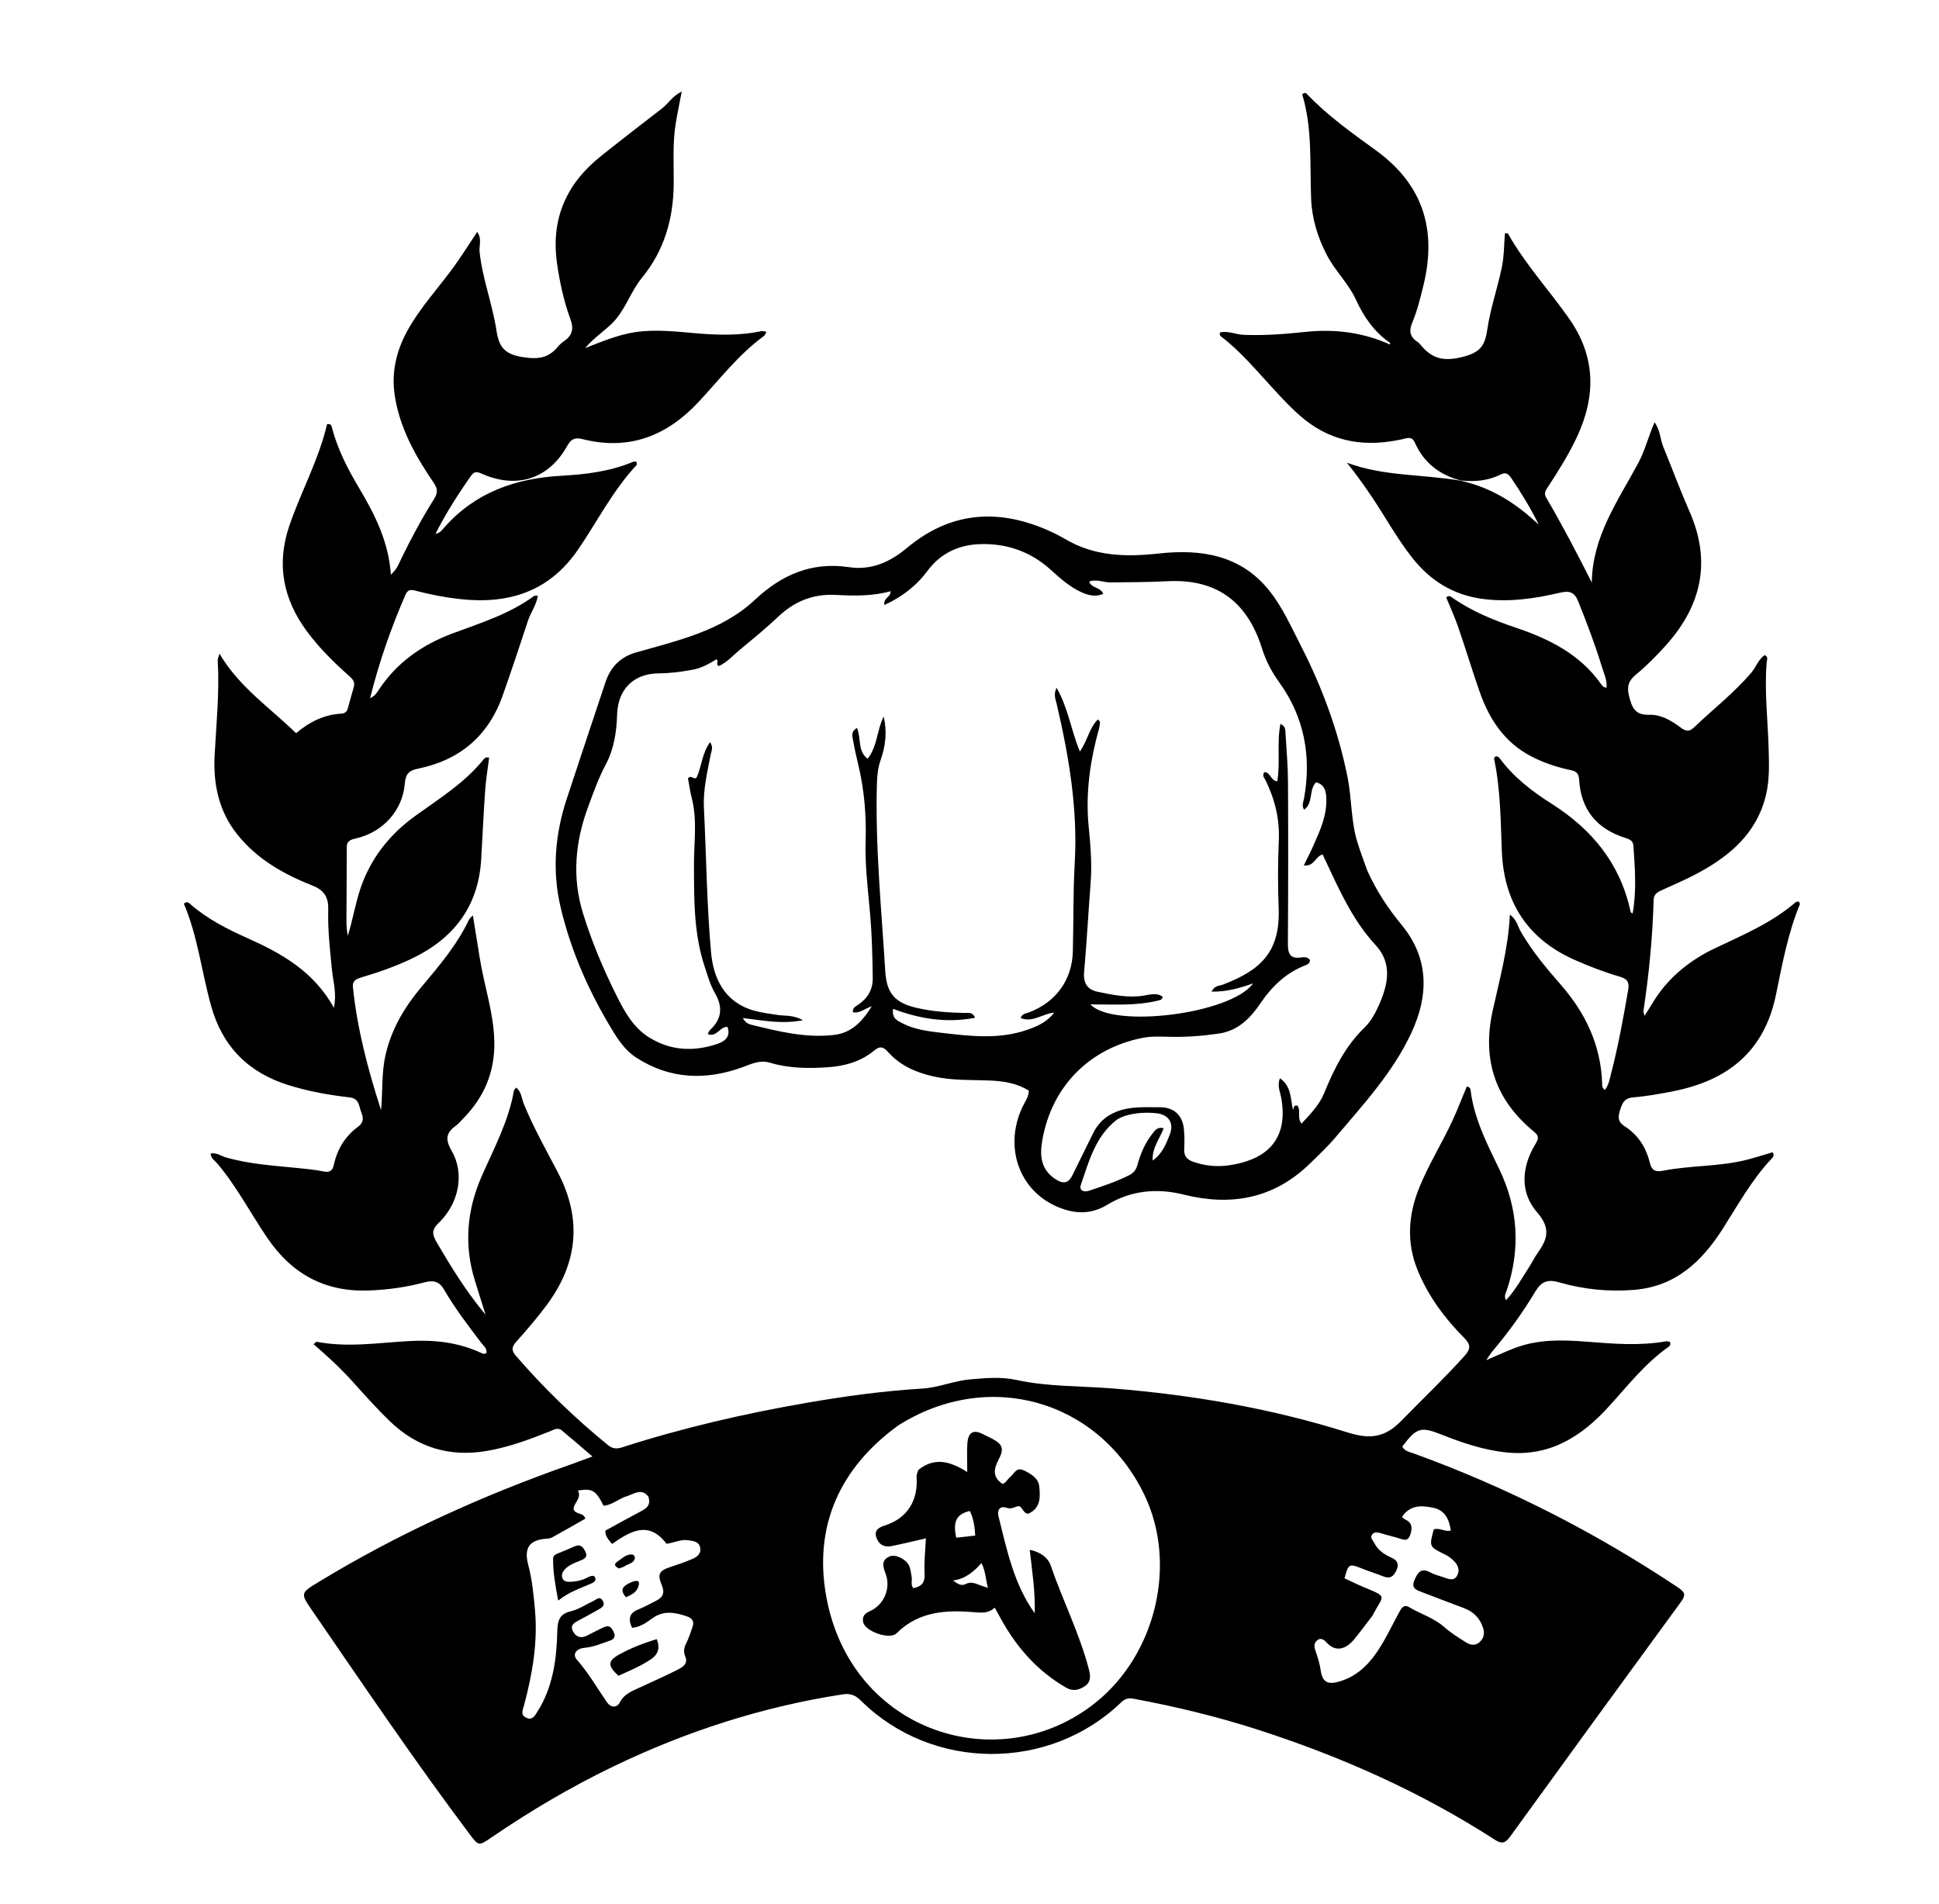
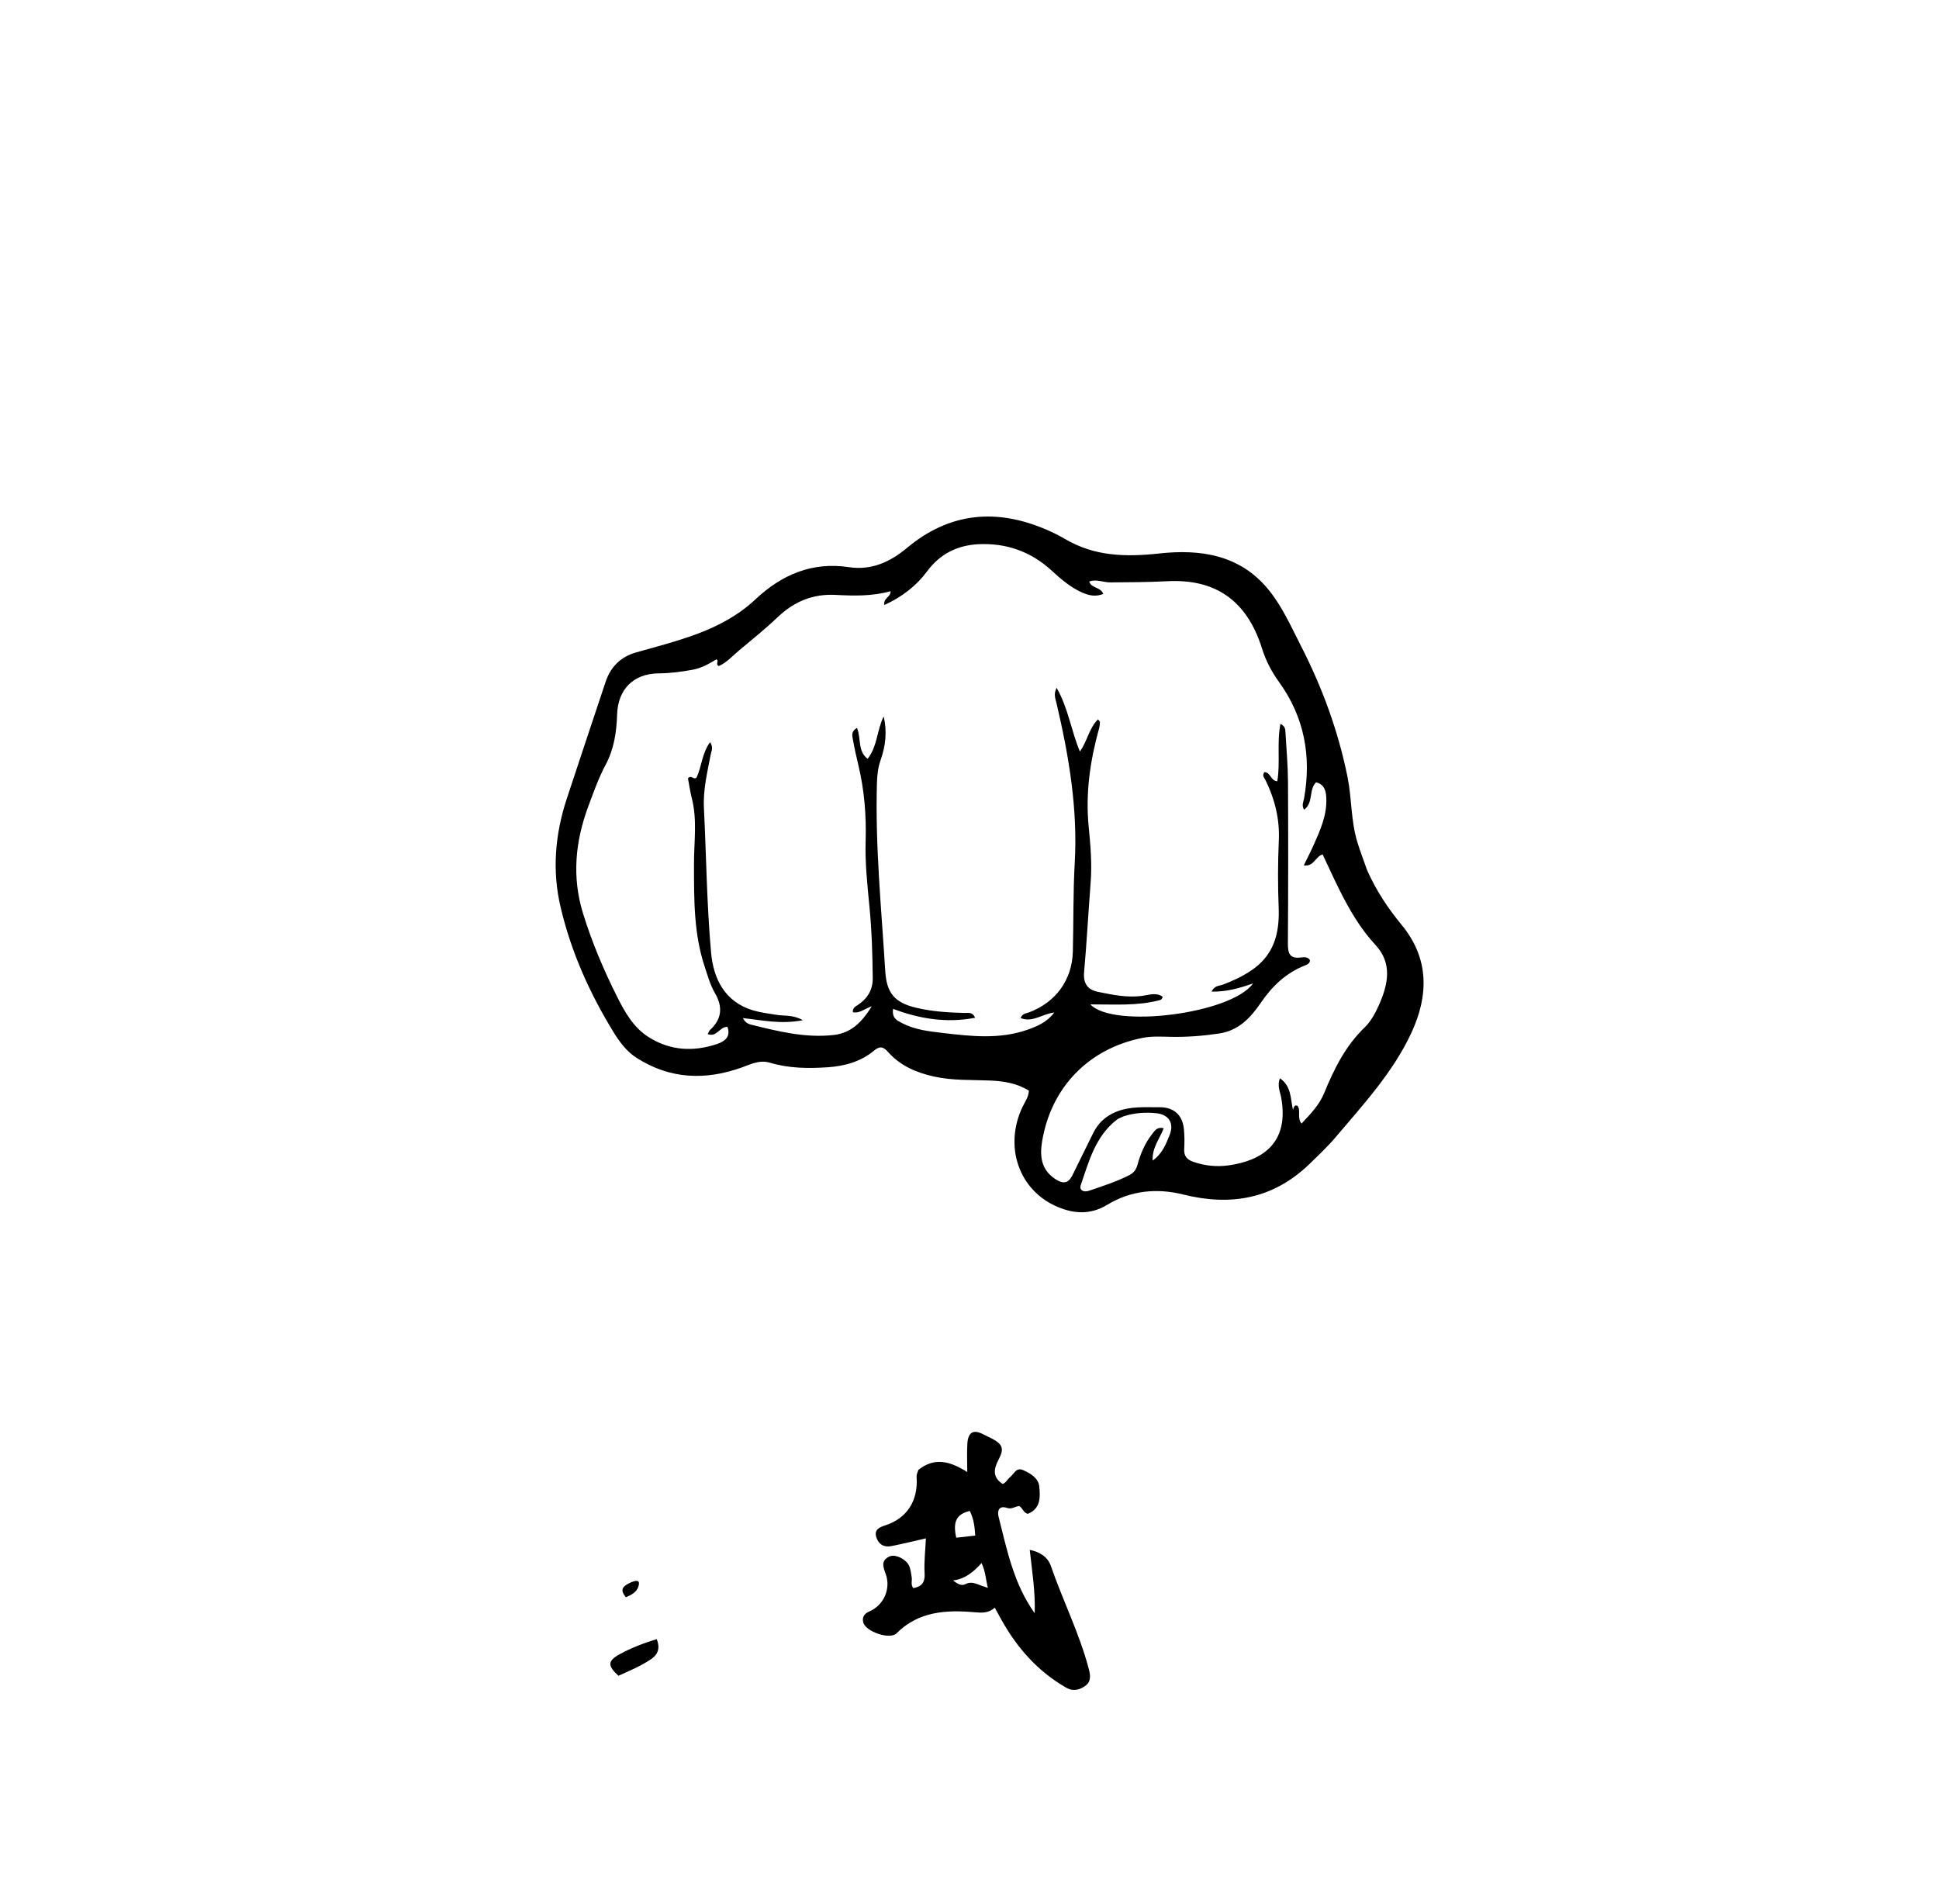
<svg xmlns="http://www.w3.org/2000/svg" version="1.1" id="Layer_1" x="0px" y="0px" width="100%" viewBox="0 0 896 880" enable-background="new 0 0 896 880" xml:space="preserve">
-   <path fill="#000000" opacity="1" stroke="none" d=" M674.961,222.036   C665.215,219.46 657.932,213.876 653.802,204.542   C652.417,201.41 650.16,202.486 647.891,202.989   C631.618,206.598 616.445,204.68 603.02,194.008   C597.383,189.528 592.575,184.203 587.723,178.94   C580.273,170.857 573.237,162.373 564.429,155.649   C563.921,155.261 563.373,154.79 563.793,153.628   C567.444,152.744 571.031,154.587 574.738,154.738   C584.268,155.127 593.759,154.381 603.171,153.386   C616.784,151.948 629.736,153.56 642.255,159.188   C642.294,158.904 642.438,158.498 642.347,158.436   C634.95,153.407 630.16,146.318 626.498,138.355   C623.076,130.914 616.99,125.25 613.201,117.999   C608.866,109.706 606.224,100.993 605.859,91.767   C605.216,75.53 606.497,59.168 601.744,43.624   C602.823,42.604 603.455,42.94 603.898,43.408   C613.477,53.513 624.825,61.497 635.984,69.624   C657.635,85.391 663.978,106.216 657.817,131.64   C656.364,137.635 654.894,143.64 652.518,149.319   C650.954,153.055 651.612,155.672 654.84,157.87   C655.386,158.242 655.911,158.691 656.326,159.203   C661.363,165.425 666.512,167.183 675.304,165.074   C683.53,163.101 686.095,160.277 687.219,152.533   C688.646,142.701 692.005,133.165 694.012,123.394   C695.056,118.307 694.986,112.992 695.421,107.767   C696.223,107.851 696.729,107.774 696.817,107.931   C704.773,122.086 715.818,134.019 725.084,147.234   C737.466,164.894 737.518,183.1 728.629,202.084   C724.866,210.119 720.154,217.559 715.344,224.959   C714.33,226.518 713.253,227.835 714.465,229.906   C721.93,242.669 728.783,255.763 735.562,269.225   C735.773,247.973 747.639,231.456 757.025,213.99   C760.158,208.16 761.694,201.7 764.561,195.155   C767.257,198.872 767.119,202.898 768.539,206.361   C772.645,216.373 776.4,226.537 780.747,236.442   C790.804,259.364 786.359,279.575 770.094,297.899   C765.654,302.901 760.947,307.606 755.83,311.868   C752.511,314.633 751.667,317.274 752.794,321.748   C754.182,327.256 755.695,330.554 762.325,330.331   C767.493,330.157 772.235,332.948 776.453,336.09   C778.471,337.593 780.3,338.524 782.601,336.325   C791.504,327.813 801.289,320.239 809.32,310.787   C811.521,308.197 812.539,304.651 815.481,302.73   C817.258,303.613 816.476,304.869 816.385,305.929   C815.244,319.274 816.908,332.552 817.274,345.862   C817.471,353.006 817.752,360.164 816.078,367.249   C811.928,384.811 799.675,395.326 784.722,403.421   C779.313,406.349 773.613,408.746 768.009,411.306   C765.948,412.247 764.22,413.186 764.142,415.888   C763.642,433.049 762.008,450.11 759.439,467.083   C759.373,467.521 759.606,468.003 759.905,469.476   C761.331,467.204 762.379,465.614 763.348,463.977   C770.381,452.086 780.603,443.79 792.937,437.977   C805.747,431.94 818.804,426.369 829.707,416.996   C830.035,416.714 830.608,416.717 831.187,416.553   C831.397,417.067 831.826,417.594 831.703,417.893   C826.136,431.383 823.551,445.695 820.627,459.851   C815.233,485.97 798.28,499.309 773.311,504.259   C767.117,505.487 760.862,506.609 754.582,507.125   C750.345,507.474 749.531,510.153 748.555,513.246   C747.629,516.176 747.56,518.458 750.692,520.441   C756.865,524.35 760.63,530.198 762.35,537.268   C763.175,540.66 764.7,541.747 768.371,541.024   C781.44,538.451 794.971,539.21 807.936,535.76   C811.723,534.753 815.461,533.558 819.1,532.485   C820.118,533.951 819.289,534.739 818.654,535.415   C809.57,545.099 803.173,556.661 796.124,567.752   C786.405,583.045 774.193,594.527 755.028,596.076   C743.264,597.027 731.673,595.843 720.412,592.581   C715.187,591.068 712.249,592.206 709.494,596.796   C703.666,606.509 697.053,615.713 689.705,624.365   C688.794,625.437 688.08,626.676 686.769,628.567   C691.748,626.435 695.797,624.542 699.961,622.951   C710.688,618.85 721.914,619.126 733.041,620.005   C745.347,620.978 757.591,622.025 769.862,619.85   C770.46,619.744 771.125,620.016 771.633,620.093   C772.155,621.25 771.693,621.916 770.983,622.416   C760.234,630 752.196,640.323 743.482,649.922   C730.767,663.928 716.109,673.209 696.282,671.218   C685.736,670.16 675.818,666.79 666.036,662.911   C656.486,659.125 654.53,659.757 647.982,668.518   C649.093,670.657 651.375,670.977 653.317,671.681   C696.603,687.369 737.285,708.16 775.573,733.711   C778.723,735.814 779.024,737.174 776.763,740.262   C750.388,776.289 724.127,812.399 697.939,848.563   C695.794,851.526 694.28,852.452 690.781,850.191   C656.702,828.18 619.969,811.817 581.428,799.375   C562.551,793.282 543.318,788.634 523.82,785.008   C521.35,784.549 519.76,785.068 518.049,786.717   C485.061,818.519 430.943,818.692 397.835,785.907   C395.475,783.571 393.18,782.412 389.466,782.983   C352.46,788.669 317.275,800.028 283.586,816.234   C263.722,825.79 244.821,836.982 226.645,849.423   C221.351,853.047 221.099,853.032 217.168,847.803   C191.826,814.096 168.24,779.152 144.359,744.417   C138.781,736.303 138.785,736.212 147.042,731.184   C183.897,708.738 222.989,691.076 263.653,676.786   C266.752,675.697 269.82,674.518 273.762,673.063   C268.649,668.699 264.178,664.807 259.616,661.026   C257.706,659.443 255.817,660.759 253.994,661.486   C244.554,665.249 235.079,668.773 224.968,670.501   C207.575,673.473 192.601,668.836 180.041,656.672   C173.947,650.769 168.282,644.41 162.601,638.097   C157.178,632.07 151.187,626.634 144.886,621.162   C145.683,620.564 146.099,620.007 146.396,620.064   C160.516,622.794 174.592,620.555 188.678,619.744   C200.31,619.074 211.644,620.2 222.354,625.216   C223.083,625.558 223.893,625.929 224.757,625.204   C225.157,623.116 223.449,621.963 222.412,620.594   C216.373,612.623 210.266,604.683 205.25,596.026   C202.963,592.081 200.215,591.507 196.164,592.593   C187.783,594.842 179.246,596.018 170.529,596.358   C150.205,597.152 134.885,588.74 123.573,572.13   C115.795,560.709 109.414,548.351 100.446,537.722   C99.323,536.391 97.522,535.437 97.307,533.083   C99.995,532.467 102.075,534.185 104.318,534.835   C114.963,537.917 125.942,538.609 136.874,539.703   C141.012,540.117 145.182,540.475 149.244,541.311   C152.159,541.911 153.612,541.259 154.254,538.311   C155.839,531.044 159.508,525.015 165.557,520.608   C168.151,518.719 167.956,516.477 166.932,513.984   C165.804,511.241 166.116,507.656 161.648,507.14   C152.062,506.033 142.593,504.358 133.312,501.463   C114.77,495.679 102.846,483.677 97.597,464.998   C93.154,449.189 91.408,432.688 84.96,417.619   C86.43,416.296 87.244,417.207 87.925,417.803   C95.8,424.703 105.02,429.351 114.464,433.58   C130.175,440.616 144.908,448.86 154.291,465.681   C155.682,458.907 153.941,453.619 153.421,448.366   C152.503,439.082 151.409,429.819 151.676,420.487   C151.837,414.832 150.017,411.433 144.311,409.194   C131.035,403.984 118.73,396.999 109.607,385.552   C101.037,374.8 98.468,362.201 99.18,348.907   C99.964,334.276 101.493,319.683 100.598,305   C100.571,304.554 100.846,304.089 101.435,302.091   C110.627,317.656 124.707,326.974 136.823,338.829   C143.073,333.515 149.844,330.212 157.789,329.779   C159.262,329.698 160.27,328.94 160.68,327.46   C161.616,324.091 162.575,320.727 163.515,317.359   C164.244,314.748 162.455,313.381 160.827,311.925   C153.986,305.807 147.497,299.378 141.986,291.979   C130.839,277.013 127.602,260.815 133.706,242.943   C139.132,227.057 147.387,212.254 151.138,195.983   C153.09,195.742 153.21,196.878 153.453,197.807   C156.053,207.741 160.71,216.747 165.916,225.505   C173.165,237.699 179.578,250.215 180.615,265.576   C183.548,262.955 184.422,260.25 185.6,257.826   C190.117,248.524 195.029,239.436 200.528,230.692   C202.299,227.876 202.35,225.97 200.435,223.154   C192.065,210.842 184.785,198.043 182.439,182.933   C180.801,172.382 182.985,162.718 187.87,153.546   C194.099,141.851 203.416,132.341 210.938,121.555   C214.155,116.943 217.176,112.195 220.502,107.184   C222.824,110.321 221.307,113.568 221.622,116.497   C222.95,128.834 227.535,140.448 229.387,152.587   C230.57,160.341 233.049,163.671 241.511,165.022   C248.72,166.174 253.484,165.488 257.889,160.113   C258.723,159.095 259.794,158.229 260.879,157.468   C264.562,154.881 265.151,151.797 263.592,147.53   C260.562,139.232 258.68,130.63 257.414,121.842   C254.444,101.229 261.658,84.922 277.651,72.167   C287.026,64.69 296.502,57.338 306.01,50.032   C308.959,47.766 310.827,44.22 315.024,42.347   C314.023,47.607 313.05,52.238 312.271,56.902   C310.724,66.165 311.393,75.52 311.321,84.839   C311.197,100.999 307.021,115.724 296.6,128.422   C291.238,134.955 288.959,143.48 282.697,149.568   C279.022,153.142 274.637,155.929 270.359,160.869   C278.623,157.649 285.593,154.739 293.188,153.548   C303.075,151.999 312.835,153.3 322.588,154.093   C332.455,154.895 342.193,155.079 351.912,153.031   C352.489,152.909 353.147,153.173 354.152,153.309   C353.688,154.162 353.529,154.889 353.079,155.215   C341.359,163.735 332.618,175.202 322.876,185.676   C308.223,201.432 290.69,208.348 269.274,202.942   C265.786,202.062 263.931,202.753 262.108,206.039   C253.682,221.238 239,226.038 222.976,219.06   C220.977,218.189 219.408,217.437 217.818,219.678   C211.778,228.187 206.176,236.948 201.237,246.69   C203.487,246.246 204.309,244.884 205.224,243.844   C219.605,227.497 238.3,221.025 259.408,219.857   C270.748,219.23 281.977,217.869 292.585,213.39   C292.979,213.223 293.506,213.368 294.093,213.368   C294.14,213.992 294.393,214.659 294.179,214.888   C283.263,226.538 276.105,240.803 267.207,253.845   C253.773,273.537 234.917,279.351 212.379,276.827   C205.587,276.066 198.884,274.783 192.28,273.033   C190.152,272.469 188.497,272.235 187.395,274.769   C180.75,290.05 175.242,305.704 171.015,322.644   C173.397,321.572 174.217,319.994 175.139,318.607   C183.49,306.043 195.212,297.904 209.15,292.706   C222.094,287.878 235.363,283.774 246.715,275.469   C247.041,275.231 247.624,275.342 248.545,275.239   C247.87,279.622 245.243,282.977 243.978,286.831   C240.188,298.374 236.351,309.904 232.308,321.36   C225.702,340.078 212.442,351.306 193.075,355.234   C189.02,356.056 187.41,357.676 187.062,362.07   C186.077,374.507 176.998,384.454 164.883,387.344   C162.574,387.894 160.241,388.257 160.238,391.485   C160.229,402.317 160.143,413.148 160.092,423.979   C160.08,426.764 160.091,429.549 160.725,432.398   C163.047,424.993 164.2,417.402 166.717,410.13   C171.53,396.22 180.265,385.429 192.063,376.922   C203.127,368.944 214.814,361.722 223.496,350.866   C224.016,350.217 224.735,349.748 226.025,350.152   C225.403,355.13 224.544,360.166 224.187,365.238   C223.438,375.865 222.988,386.513 222.352,397.149   C221.036,419.187 209.414,433.978 189.883,443.183   C182.632,446.6 175.107,449.275 167.428,451.537   C165.115,452.218 162.763,452.99 163.075,456.068   C165.055,475.599 170.081,494.427 176.099,513.06   C176.893,504.411 176.225,495.8 178.204,487.292   C180.96,475.44 186.907,465.419 194.621,456.244   C202.879,446.422 211.2,436.635 216.777,424.91   C217.027,424.384 217.578,424.002 218.501,422.994   C219.627,429.934 220.676,436.211 221.659,442.499   C223.687,455.465 228.152,467.964 228.423,481.292   C228.713,495.511 223.639,507.263 213.755,517.186   C212.814,518.131 211.982,519.227 210.914,519.995   C206.429,523.218 205.378,526.11 208.639,531.698   C214.868,542.37 212.037,556.146 202.727,565.127   C199.724,568.024 199.487,570.098 201.522,573.604   C208.362,585.389 215.493,596.958 224.37,607.539   C222.73,602.304 221.075,597.074 219.452,591.833   C214.348,575.351 215.702,559.258 222.585,543.578   C228.267,530.637 235.047,518.12 237.492,503.96   C237.565,503.537 238.058,503.187 238.514,502.597   C240.996,504.582 241.029,507.626 242.047,510.123   C246.522,521.103 252.359,531.407 257.828,541.879   C269.141,563.542 266.918,583.918 252.543,603.213   C248.173,609.079 243.374,614.644 238.505,620.11   C236.419,622.451 236.252,624.071 238.322,626.466   C251.326,641.508 265.551,655.271 280.962,667.828   C282.99,669.48 284.903,669.667 287.404,668.863   C315.341,659.879 343.867,653.267 372.763,648.271   C390.471,645.21 408.273,642.769 426.236,641.678   C433.746,641.222 440.733,638.089 448.269,637.437   C455.446,636.816 462.586,636.152 469.647,637.694   C484.231,640.878 499.119,640.429 513.861,641.604   C550.851,644.554 587.248,650.796 622.618,661.927   C632.85,665.147 639.792,664.541 647.575,656.545   C657.321,646.532 667.474,636.909 676.84,626.496   C679.705,623.31 679.593,621.276 676.565,618.233   C667.569,609.195 660.035,599.019 655.141,587.147   C649.842,574.291 650.697,561.447 655.868,548.729   C660.208,538.055 666.349,528.276 671.172,517.847   C673.576,512.649 675.629,507.289 677.794,502.116   C679.309,502.326 679.481,503.245 679.577,504.005   C681.209,516.994 687.096,528.481 692.665,539.991   C701.552,558.356 702.699,577.007 696.269,596.262   C695.824,597.596 694.832,598.953 695.928,600.861   C700.336,596.091 703.344,590.561 706.729,585.309   C707.992,583.349 708.991,581.211 710.341,579.318   C714.905,572.918 716.942,567.863 710.279,560.227   C702.368,551.161 702.993,539.557 709.366,528.927   C710.652,526.78 711.609,525.226 708.968,523.071   C691.141,508.52 684.768,489.969 689.688,467.407   C692.861,452.853 696.942,438.469 697.717,422.643   C700.956,425.114 701.357,428.09 702.699,430.429   C707.874,439.451 714.516,447.364 721.303,455.141   C732.746,468.254 739.788,483.118 740.34,500.741   C740.37,501.7 740.284,502.785 741.62,503.64   C743.421,501.405 743.827,498.605 744.504,495.999   C747.807,483.271 750.141,470.345 752.381,457.394   C753.006,453.775 751.85,452.314 748.507,451.342   C741.473,449.297 734.647,446.667 727.92,443.709   C705.933,434.044 694.928,417.031 693.99,393.345   C693.423,379.041 693.372,364.715 690.412,350.618   C690.359,350.365 690.662,350.036 690.804,349.744   C691.725,349.291 692.445,349.683 692.964,350.387   C699.411,359.127 707.897,365.663 716.897,371.365   C735.467,383.129 748.461,398.777 753.317,420.576   C753.452,421.182 753.49,421.912 754.438,422.086   C756.311,411.692 755.503,401.283 754.795,390.871   C754.641,388.6 753.21,387.897 751.295,387.303   C737.902,383.15 730.446,374.167 729.681,360.04   C729.529,357.229 728.122,356.366 725.747,355.869   C719.362,354.532 713.201,352.481 707.413,349.446   C695.155,343.016 688.149,332.308 683.729,319.681   C680.265,309.783 677.251,299.727 673.835,289.811   C672.224,285.132 670.138,280.617 668.299,276.107   C669.514,274.918 670.38,275.692 671.141,276.224   C680.116,282.494 690.121,286.572 700.412,290.047   C715.974,295.301 730.3,302.406 740.04,316.414   C740.32,316.817 740.711,317.163 741.111,317.453   C741.353,317.629 741.71,317.647 742.354,317.835   C742.718,314.362 741.211,311.339 740.288,308.324   C737.119,297.971 733.264,287.855 729.237,277.799   C727.597,273.706 725.28,272.875 721.102,273.853   C709.23,276.632 697.229,278.414 684.959,276.747   C671.528,274.923 660.969,268.372 652.626,257.815   C645.573,248.891 640.167,238.903 633.853,229.505   C630.29,224.202 626.554,219.025 622.403,213.82   C639.316,220.168 657.042,219.071 674.9,222.129   C689.502,225.356 700.87,232.843 711.059,242.497   C707.313,234.834 702.959,227.782 698.323,220.894   C697.03,218.972 695.773,218.079 693.424,219.276   C687.602,222.244 681.35,222.685 674.961,222.036  M415.163,658.659   C388.023,678.312 375.896,705.276 381.82,737.847   C393.257,800.735 461.982,822.301 506.308,786.772   C534.193,764.421 544.231,722.467 528.658,690.476   C507.426,646.862 456.814,632.422 415.163,658.659  M299.616,691.645   C296.433,687.471 292.946,690.433 289.705,691.4   C285.978,692.513 282.937,695.51 278.908,695.831   C275.283,688.665 273.802,687.764 267.056,688.791   C269.004,692.387 264.882,694.682 265.057,697.552   C266.272,700.16 269.627,698.768 270.468,701.816   C265.344,704.722 260.199,707.688 254.993,710.541   C254.168,710.993 253.07,711.01 252.086,711.096   C244.477,711.758 242.07,715.487 244.107,723.191   C245.896,729.96 246.573,736.928 247.201,743.871   C248.569,758.992 246.013,773.705 242.101,788.235   C241.535,790.336 240.353,792.492 243.196,793.8   C245.951,795.068 247.097,793.043 248.239,791.128   C248.749,790.274 249.293,789.439 249.776,788.57   C255.767,777.783 257.227,765.892 257.522,753.905   C257.646,748.909 258.459,745.871 263.84,744.573   C267.482,743.694 270.796,741.452 274.248,739.803   C275.666,739.125 277.15,737.462 278.496,739.696   C279.892,742.013 277.99,742.983 276.385,743.894   C273.489,745.537 270.572,747.148 267.624,748.696   C265.452,749.836 263.186,750.976 264.814,753.948   C266.216,756.508 268.445,757.25 271.175,755.888   C273.855,754.551 276.492,753.118 279.221,751.89   C281.781,750.737 282.852,752.559 283.703,754.494   C284.613,756.563 283.51,757.596 281.68,758.225   C277.918,759.518 274.305,761.098 270.204,761.472   C266.108,761.846 264.435,764.577 266.566,766.987   C271.902,773.022 275.871,779.96 280.391,786.536   C282.228,789.208 284.989,789.429 286.443,786.655   C288.546,782.64 292.229,781.424 295.794,779.758   C301.374,777.15 307.028,774.69 312.521,771.911   C314.955,770.679 318.161,769.14 316.698,765.623   C315.639,763.078 316.103,761.311 317.225,759.112   C318.422,756.768 319.15,754.181 320.048,751.687   C320.919,749.265 319.717,747.737 317.598,747.016   C312.126,745.153 306.709,743.985 301.415,747.868   C298.679,749.874 295.796,751.903 292.09,752.257   C290.146,748.142 290.78,745.392 295.05,743.706   C297.828,742.609 300.442,741.096 303.129,739.77   C306.335,738.189 307.324,736.114 305.786,732.49   C303.619,727.384 304.679,725.795 309.945,724.085   C313.265,723.007 316.578,721.865 319.781,720.487   C321.939,719.558 324.051,718.209 323.559,715.288   C323.048,712.254 320.364,712.155 318.149,711.788   C314.623,711.205 311.359,713.012 307.986,713.394   C299.603,702.307 290.971,707.883 282.81,713.484   C281.043,711.306 279.631,709.885 279.734,707.327   C285.159,704.369 290.665,701.312 296.228,698.36   C298.738,697.027 300.906,695.628 299.616,691.645  M634.226,746.628   C631.49,750.183 628.826,753.797 625.999,757.278   C622.508,761.575 617.657,764.172 612.939,758.952   C611.866,757.765 610.271,756.586 608.573,758.086   C607.16,759.334 607.215,760.995 607.817,762.7   C608.868,765.681 609.82,768.666 610.277,771.838   C611.051,777.212 613.388,778.613 618.607,777.148   C628.484,774.376 634.393,767.086 639.239,758.715   C641.899,754.119 644.202,749.317 646.767,744.664   C647.656,743.053 648.791,741.301 651.074,742.661   C656.482,745.882 662.658,747.666 667.506,751.991   C670.463,754.629 673.925,756.729 677.283,758.879   C679.333,760.192 681.665,760.716 683.743,758.828   C685.652,757.092 686.111,754.851 685.359,752.422   C683.932,747.814 680.884,744.764 676.356,743.084   C669.961,740.711 663.599,738.247 657.226,735.813   C654.693,734.845 651.929,734.116 653.579,730.269   C655.029,726.884 656.544,724.245 660.904,726.628   C662.78,727.653 664.936,728.176 666.985,728.867   C669.178,729.607 671.734,730.859 673.27,728.244   C674.802,725.635 673.712,723.046 671.568,721.071   C670.481,720.069 669.261,719.124 667.943,718.475   C660.366,714.749 660.35,714.782 662.545,706.782   C665.175,705.788 667.631,708.057 670.415,707.292   C669.66,702.085 667.735,697.862 662.12,696.728   C656.761,695.646 651.505,695.393 647.828,701.076   C648.448,701.526 648.913,701.982 649.469,702.245   C652.918,703.874 652.579,706.714 651.573,709.492   C650.352,712.863 647.802,711.179 645.676,710.642   C643.097,709.99 640.553,709.195 637.981,708.511   C636.514,708.12 634.927,707.725 633.94,709.344   C633.059,710.789 634.374,711.696 634.951,712.862   C636.67,716.333 639.539,718.295 642.931,719.802   C645.534,720.959 646.691,722.549 645.274,725.697   C643.868,728.818 642.139,729.657 639.048,728.418   C635.966,727.183 632.777,726.216 629.696,724.98   C623.382,722.446 623.143,722.532 621.294,729.35   C624.271,730.726 627.232,732.221 630.287,733.484   C641.834,738.258 639.094,737.001 634.226,746.628  z" />
  <path fill="#000000" opacity="1" stroke="none" d=" M631.777,402.221   C635.966,411.595 641.323,419.686 647.644,427.35   C660.423,442.845 660.302,459.926 652.12,477.437   C643.613,495.644 630.101,510.256 617.308,525.379   C613.532,529.842 609.309,533.822 605.121,537.878   C588.431,554.042 568.714,557.48 546.87,552.027   C534.466,548.931 522.512,550.175 511.698,556.731   C503.897,561.459 496.326,560.919 488.808,557.767   C470.814,550.221 463.835,529.908 472.454,511.611   C473.568,509.247 475.273,507.098 475.445,504.03   C469.935,500.547 463.745,499.596 457.428,499.328   C448.796,498.963 440.151,499.397 431.586,497.491   C423.396,495.669 416.057,492.523 410.402,486.189   C408.28,483.812 406.711,483.151 403.87,485.526   C397.79,490.606 390.303,492.666 382.584,493.193   C373.608,493.806 364.563,493.732 355.816,491.108   C351.047,489.676 347.096,491.74 342.859,493.265   C325.971,499.346 309.571,498.731 294.142,488.838   C289.586,485.917 286.333,481.562 283.539,477.014   C272.491,459.028 263.946,439.974 259.075,419.339   C255.054,402.304 256.489,385.616 261.883,369.159   C267.791,351.132 273.858,333.158 279.828,315.151   C282.154,308.137 286.86,303.497 293.903,301.504   C303.354,298.83 312.868,296.387 322.089,292.957   C332.023,289.261 341.297,284.284 349.017,277.033   C361.265,265.529 375.231,259.557 392.183,262.086   C402.752,263.663 411.275,259.733 419.178,253.141   C438.841,236.742 460.515,234.813 483.641,244.803   C486.541,246.056 489.404,247.456 492.12,249.064   C505.742,257.129 520.269,257.459 535.601,255.776   C554.753,253.672 573.103,256.348 586.301,272.661   C592.602,280.449 596.67,289.719 601.21,298.58   C611.037,317.761 618.412,337.904 622.686,359.073   C624.692,369.009 624.213,379.351 627.222,389.14   C628.541,393.43 630.142,397.632 631.777,402.221  M401.732,418.64   C400.788,408.694 399.694,398.739 400.001,388.74   C400.365,376.85 399.413,365.134 396.638,353.561   C395.708,349.68 394.838,345.778 394.14,341.85   C393.825,340.079 393.147,337.962 396.032,336.403   C398.004,341.216 396.222,347.184 400.938,350.641   C405.494,344.871 405.182,337.337 408.347,331.104   C409.992,338.029 409.232,344.685 406.952,351.153   C405.71,354.676 405.332,358.22 405.225,361.92   C404.384,390.942 407.298,419.792 409.066,448.694   C409.692,458.938 413.372,463.326 423.365,465.705   C430.703,467.452 438.17,467.916 445.677,468.113   C447.319,468.156 449.402,467.477 450.583,470.33   C437.46,472.858 424.987,470.865 412.689,466.207   C412.066,470.607 414.579,471.605 416.729,472.744   C422.6,475.854 429.081,476.584 435.537,477.339   C448.636,478.87 461.748,480.385 474.618,475.914   C479.274,474.297 483.792,472.387 487.159,467.912   C481.682,468.479 477.231,472.693 471.625,470.461   C472.418,468.318 474.13,468.352 475.438,467.863   C487.882,463.206 495.407,452.88 495.752,439.748   C496.111,426.096 495.846,412.439 496.629,398.786   C498.065,373.77 493.929,349.338 488.239,325.102   C487.752,323.027 486.713,320.849 488.249,317.838   C493.683,327.345 494.931,337.566 499.007,347.286   C502.511,342.416 503.249,336.489 507.37,332.43   C507.934,333.156 508.305,333.416 508.289,333.649   C508.22,334.632 508.141,335.635 507.88,336.579   C503.765,351.44 501.543,366.426 503.07,381.96   C503.913,390.541 504.649,399.204 503.978,407.893   C502.914,421.666 502.183,435.467 500.955,449.224   C500.493,454.408 502.566,457.371 507.265,458.329   C514.084,459.72 520.904,461.191 528.028,460.173   C530.987,459.751 534.342,458.528 537.222,460.58   C537.051,461.841 536.405,462.057 535.76,462.225   C525.364,464.936 514.716,464.11 503.844,464.146   C514.447,475.453 569.056,468.528 579.032,454.451   C572.637,456.706 566.655,458.388 559.849,458.243   C561.298,455.31 563.447,455.645 565.072,455.024   C582.88,448.222 591.638,439.695 590.863,419.513   C590.467,409.197 590.458,398.836 590.931,388.526   C591.389,378.551 589.122,369.389 584.803,360.563   C584.26,359.454 583.026,358.395 584.282,356.828   C587.124,356.793 587.12,360.855 590.237,361.033   C591.678,352.314 589.951,343.392 591.675,334.506   C594.079,335.662 593.932,337.28 594.016,338.731   C594.446,346.213 595.132,353.696 595.173,361.181   C595.31,386.01 595.29,410.84 595.127,435.668   C595.097,440.22 595.66,443.253 601.268,442.454   C602.567,442.269 604.308,442.139 605.307,443.655   C605.35,445.182 604.183,445.699 603.144,446.104   C594.276,449.564 587.875,455.689 582.535,463.518   C577.928,470.274 572.344,476.258 563.387,477.598   C555.95,478.711 548.525,479.285 541.011,479.138   C536.69,479.054 532.245,478.775 528.055,479.601   C502.987,484.539 485.607,502.571 481.528,527.616   C480.43,534.358 481.119,540.533 487.595,544.831   C491.193,547.219 493.653,547.002 495.593,543.028   C498.733,536.592 501.925,530.181 505.085,523.755   C507.382,519.084 510.802,515.804 515.747,513.794   C522.352,511.11 529.174,511.733 535.968,511.685   C542.284,511.64 546.353,515.213 547.04,521.481   C547.383,524.613 547.389,527.813 547.212,530.963   C547.032,534.177 548.445,535.859 551.355,536.876   C556.667,538.735 562.191,539.299 567.627,538.549   C582.691,536.469 595.983,528.694 592.005,507.108   C591.519,504.472 590.094,501.769 591.438,498.287   C596.808,501.996 596.3,507.712 597.465,512.847   C597.974,511.794 597.9,510.45 599.562,510.981   C601.259,513.294 599.223,516.523 601.428,519.223   C605.594,514.815 609.679,510.534 611.895,505.129   C616.47,493.969 621.694,483.39 630.568,474.823   C633.475,472.016 635.583,468.107 637.249,464.344   C641.394,454.975 643.535,445.237 635.659,436.749   C628.629,429.172 623.58,420.469 619.028,411.374   C616.299,405.923 613.793,400.36 611.19,394.855   C607.716,395.815 607.314,400.562 602.481,399.905   C604.143,396.48 605.716,393.463 607.092,390.358   C610.133,383.5 613.219,376.624 612.879,368.863   C612.737,365.62 612.126,362.562 608.147,361.508   C604.669,364.968 607.023,371.045 602.611,374.181   C601.366,372.135 602.314,370.549 602.596,368.978   C606.079,349.524 602.709,331.376 591.138,315.321   C587.546,310.338 584.964,305.387 583.132,299.564   C575.959,276.765 560.864,267.487 539.482,268.591   C530.656,269.047 521.868,269.069 513.061,269.134   C509.872,269.157 506.708,267.495 503.326,268.736   C504.32,271.98 508.547,271.13 509.801,274.474   C506.244,275.883 503.19,275.193 500.103,273.844   C494.496,271.394 490.022,267.369 485.585,263.349   C476.052,254.713 464.749,250.884 452.112,251.489   C442.556,251.946 434.42,255.931 428.566,263.82   C423.377,270.814 416.765,275.875 408.669,279.586   C408.086,276.305 411.633,276.033 411.538,273.205   C403.069,275.576 394.588,275.357 386.119,274.915   C375.686,274.371 367.013,277.938 359.465,285.114   C353.803,290.498 347.696,295.42 341.692,300.435   C338.566,303.047 335.811,306.208 332.181,307.786   C330.365,306.982 332.473,305.459 331.055,304.699   C327.644,306.732 324.243,308.714 320.191,309.473   C314.938,310.457 309.72,311.129 304.349,311.176   C292.67,311.28 285.547,318.601 285.169,330.105   C284.905,338.139 283.786,346.054 279.918,353.288   C276.607,359.479 274.296,366.068 271.854,372.621   C265.8,388.866 264.243,405.355 269.404,422.067   C273.486,435.286 278.861,448.041 285.058,460.403   C288.71,467.691 292.685,474.892 299.975,479.421   C309.88,485.575 320.424,486.055 331.187,482.51   C334.47,481.428 337.912,479.393 336.15,474.542   C332.526,474.376 331.238,479.544 327.013,477.851   C327.486,477.02 327.681,476.36 328.116,475.96   C333.646,470.877 334.058,465.246 330.348,458.879   C328.165,455.134 327.03,450.909 325.659,446.796   C320.501,431.331 320.722,415.341 320.681,399.342   C320.655,389.232 322.259,379.065 319.711,369.017   C318.906,365.844 318.456,362.581 317.909,359.704   C319.455,357.811 320.496,360.635 321.893,359.3   C324.244,354.334 324.348,348.139 328.124,342.958   C329.78,345.464 328.722,347.012 328.424,348.591   C326.883,356.76 324.861,364.837 325.277,373.291   C326.374,395.571 326.596,417.922 328.574,440.119   C329.649,452.181 334.809,463.083 348.251,466.98   C351.779,468.003 355.412,468.404 359.023,468.993   C362.597,469.577 366.481,468.886 371.019,471.455   C360.949,473.421 352.256,471.473 343.283,470.456   C344.212,472.352 345.615,473.157 346.965,473.49   C359.56,476.604 372.188,479.789 385.335,478.274   C393.339,477.352 398.352,472.296 402.848,465   C399.283,466.298 397.103,468.437 394.091,467.763   C393.944,465.735 395.32,465.126 396.364,464.435   C400.868,461.455 403.353,457.418 403.287,451.932   C403.158,441.123 402.885,430.32 401.732,418.64  M519.497,515.76   C518.307,516.342 516.971,516.738 515.95,517.536   C506.176,525.174 503.186,536.637 499.441,547.576   C498.569,550.126 500.854,551.072 503.222,550.269   C509.511,548.137 515.837,546.105 521.793,543.08   C523.905,542.007 525.023,540.502 525.636,538.239   C527.035,533.075 529.122,528.184 532.481,523.949   C533.633,522.497 534.677,520.612 537.735,521.377   C535.92,526.258 532.327,530.323 532.628,536.322   C537.154,533.1 538.788,528.701 540.48,524.493   C542.688,518.999 540.077,514.948 534.089,514.407   C529.445,513.987 524.783,514.163 519.497,515.76  z" />
  <path fill="#000000" opacity="1" stroke="none" d=" M424.366,679.266   C431.886,673.267 439.032,675.251 446.962,680.252   C446.962,675.306 446.756,671.19 447.013,667.103   C447.351,661.735 449.91,660.415 454.493,662.894   C455.808,663.606 457.212,664.154 458.527,664.868   C463.376,667.498 464.058,669.548 461.468,674.457   C459.245,678.669 458.448,682.548 463.267,685.742   C464.854,685.317 465.502,683.593 466.762,682.588   C468.585,681.133 469.548,677.94 472.779,679.358   C476.214,680.865 479.843,683.107 480.223,686.814   C480.707,691.537 481.073,697.037 475.043,699.54   C472.937,699.349 472.72,696.884 470.949,695.986   C469.155,696.081 467.565,697.588 465.367,696.843   C461.606,695.568 460.75,698.184 461.446,700.942   C465.334,716.354 468.485,732.064 478.126,745.495   C478.467,735.897 476.988,726.452 475.833,716.213   C480.529,717.164 484.176,719.519 485.583,723.606   C491.099,739.636 498.826,754.847 503.142,771.318   C503.923,774.296 504.196,777.127 501.55,779.029   C498.929,780.913 495.951,781.785 492.69,779.91   C479.635,772.406 470.051,761.624 462.794,748.604   C461.828,746.871 460.879,745.129 459.67,742.934   C456.85,745.509 453.796,745.352 450.414,745.053   C437.245,743.892 424.496,744.579 414.264,754.802   C411.209,757.854 399.987,754.021 398.898,749.745   C398.272,747.289 399.393,745.665 401.753,744.657   C408.376,741.827 411.826,734.11 409.222,727.209   C407.964,723.877 407.103,721.028 411.031,719.265   C413.915,717.97 419.228,720.822 420.315,724.094   C420.831,725.651 421.053,727.315 421.304,728.947   C421.547,730.525 420.73,732.245 422.037,733.919   C425.802,733.179 427.51,731.404 427.252,727.097   C426.937,721.829 427.604,716.502 427.859,710.901   C422.392,712.142 417.16,713.44 411.878,714.489   C408.515,715.157 405.98,713.675 404.944,710.412   C403.83,706.9 406.314,705.787 409.07,704.893   C419.179,701.614 424.35,693.494 423.552,682.435   C423.484,681.494 423.931,680.515 424.366,679.266  M448.151,698.233   C441.965,699.709 440.224,703.128 441.872,710.609   C444.735,710.284 447.594,709.959 450.646,709.613   C450.419,705.704 450.01,702.12 448.151,698.233  M453.83,732.884   C454.565,733.133 455.299,733.381 456.521,733.795   C455.482,729.963 455.494,726.326 453.56,722.3   C449.814,726.475 445.93,729.688 440.399,730.355   C442.369,731.897 444.272,733.033 446.106,732.059   C448.788,730.635 450.908,731.838 453.83,732.884  z" />
-   <path fill="#000000" opacity="1" stroke="none" d=" M272.255,728.589   C273.582,728.113 274.658,727.91 275.059,729.177   C275.527,730.653 274.31,731.275 273.267,731.744   C268.301,733.976 263.03,735.54 257.938,739.665   C256.608,732.636 255.54,726.577 255.579,720.349   C255.587,718.967 256.583,718.358 257.712,717.89   C260.321,716.807 262.945,715.759 265.521,714.603   C268.282,713.363 269.523,715.025 270.545,717.115   C271.733,719.544 270.004,720.454 268.239,721.15   C265.756,722.13 263.226,723.011 261.286,724.934   C260.056,726.153 259.204,727.689 259.936,729.417   C260.637,731.072 262.33,731.025 263.833,730.955   C266.689,730.823 269.43,730.2 272.255,728.589  z" />
  <path fill="#000000" opacity="1" stroke="none" d=" M285.774,774.4   C280.666,769.763 280.802,767.517 286.189,764.534   C291.632,761.521 297.407,759.341 303.464,757.458   C305.211,761.882 303.913,764.716 300.634,766.888   C296.071,769.909 291.046,772.037 285.774,774.4  z" />
  <path fill="#000000" opacity="1" stroke="none" d=" M291.896,731.094   C294.567,730.031 295.953,730.432 294.942,733.314   C294.038,735.892 291.806,736.996 289.234,738.115   C285.784,734.104 288.522,732.624 291.896,731.094  z" />
-   <path fill="#000000" opacity="1" stroke="none" d=" M285.994,724.806   C282.56,723.081 284.863,721.949 286.209,720.989   C288.06,719.668 289.872,717.975 292.428,718.428   C292.84,718.501 293.451,719.451 293.38,719.904   C292.97,722.55 290.324,722.619 288.615,723.769   C287.939,724.225 287.108,724.451 285.994,724.806  z" />
</svg>